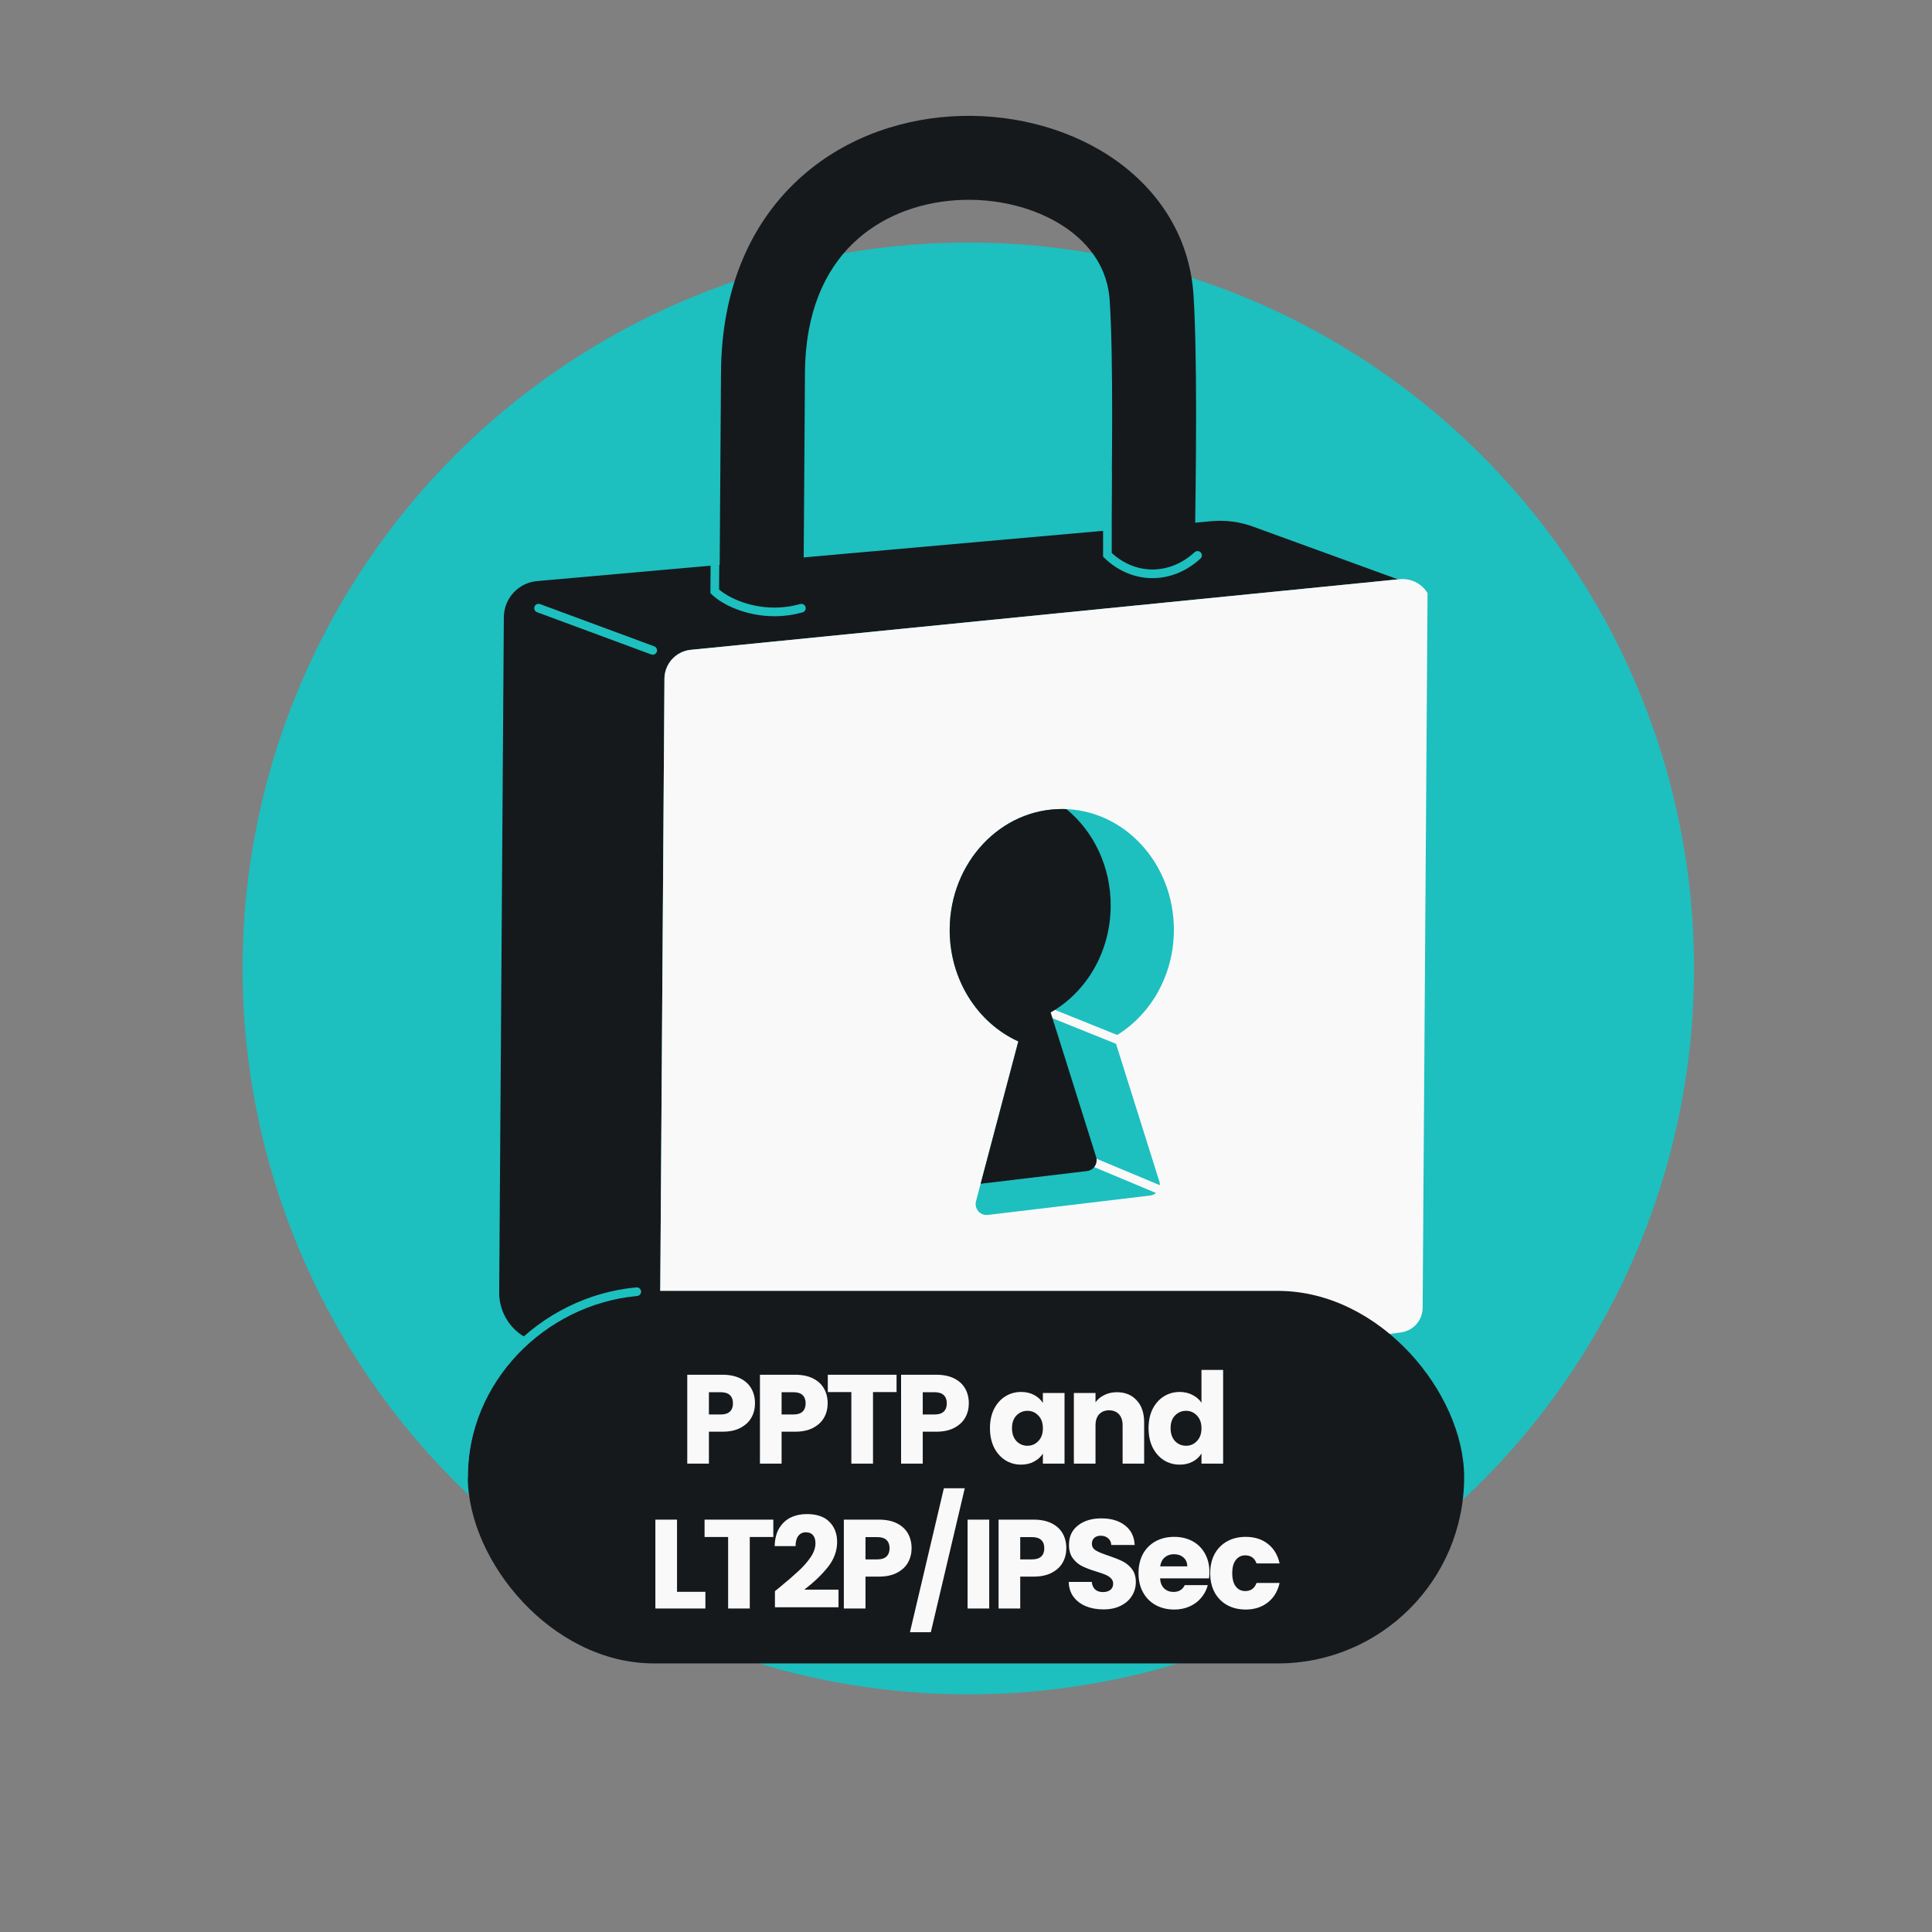
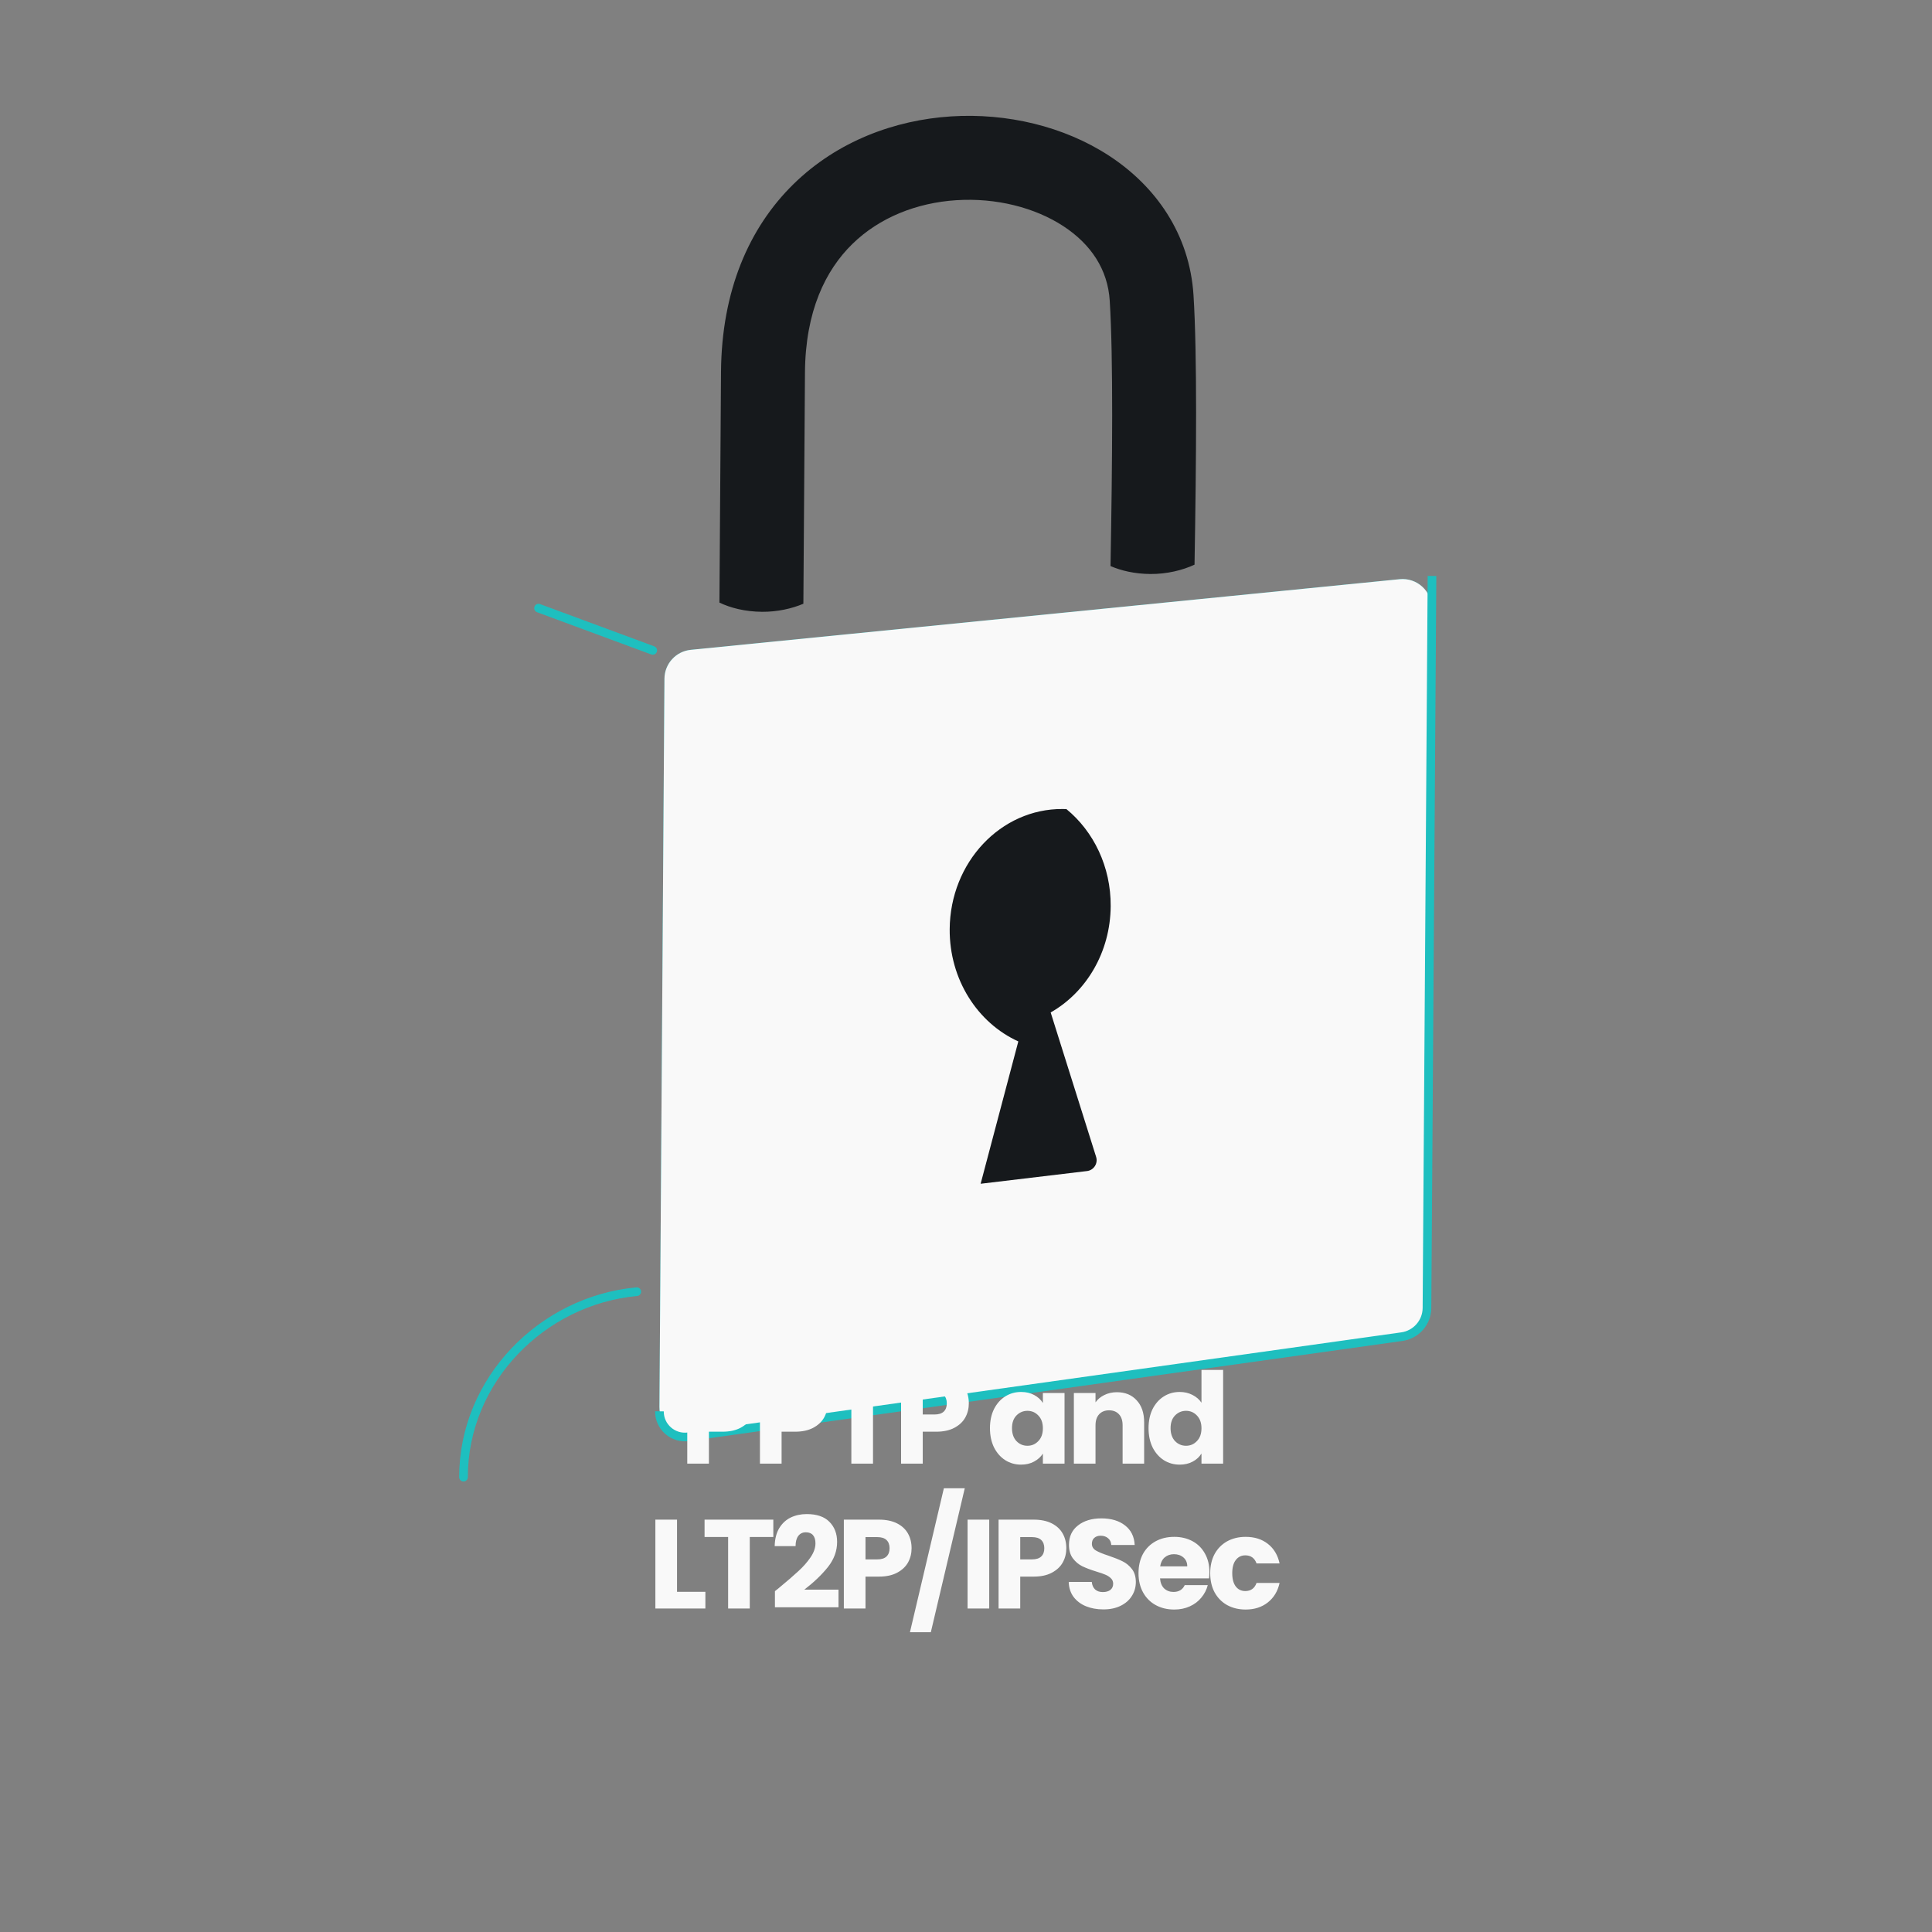
<svg xmlns="http://www.w3.org/2000/svg" width="160" height="160" viewBox="0 0 160 160" fill="none">
  <rect x="0" y="0" width="160" height="160" fill="#808080" stroke="none" />
-   <ellipse cx="80.192" cy="80.204" rx="60.103" ry="60.115" fill="#1EBFBF" />
-   <path d="M116.57 110.395L116.599 48.282L103.745 43.604C102.663 43.211 101.508 43.059 100.362 43.161L44.481 48.122C42.929 48.26 41.736 49.555 41.726 51.113L41.341 107.031C41.331 108.546 42.131 109.951 43.439 110.715L57.187 118.747L116.57 110.395Z" fill="#16191C" />
  <path d="M44.601 50.365L54.056 53.862" stroke="#1EBFBF" stroke-width="0.717" stroke-linecap="round" />
  <path d="M62.681 59.315L62.344 108.262C62.332 110.017 63.898 111.362 65.631 111.085L107.481 104.406" stroke="#1EBFBF" stroke-width="0.426" stroke-linecap="round" />
  <path d="M118.176 108.318L118.574 50.389C118.584 48.952 117.346 47.823 115.915 47.966L57.206 53.816C55.976 53.938 55.036 54.969 55.027 56.206L54.613 116.525C54.603 118.001 55.906 119.142 57.368 118.937L116.093 110.696C117.281 110.53 118.168 109.517 118.176 108.318Z" fill="#1EBFBF" />
  <path fill-rule="evenodd" clip-rule="evenodd" d="M98.843 24.468C98.522 19.331 95.661 15.389 91.863 12.906C88.117 10.457 83.377 9.343 78.757 9.64C74.117 9.938 69.356 11.679 65.716 15.245C62.027 18.859 59.757 24.087 59.711 30.81L59.58 49.904C60.484 50.338 61.688 50.657 63.117 50.667C64.369 50.675 65.577 50.405 66.532 49.999L66.664 30.858C66.699 25.757 68.372 22.377 70.582 20.212C72.842 17.998 75.937 16.789 79.203 16.579C82.488 16.368 85.704 17.187 88.058 18.726C90.36 20.231 91.743 22.33 91.903 24.902C92.201 29.662 92.122 38.191 91.969 46.879C92.844 47.258 93.965 47.527 95.273 47.536C96.632 47.545 97.937 47.226 98.926 46.762C99.076 38.019 99.148 29.343 98.843 24.468ZM98.791 53.956L91.817 54.773C91.817 54.781 91.817 54.789 91.817 54.797L91.817 54.798C91.717 59.78 91.623 64.433 91.599 68.016C91.586 69.936 93.132 71.504 95.052 71.517C96.972 71.53 98.539 69.984 98.552 68.064C98.575 64.737 98.664 60.291 98.761 55.448C98.771 54.954 98.781 54.457 98.791 53.956ZM66.476 58.198L59.523 58.15L59.445 69.438C59.432 71.358 60.978 72.925 62.898 72.938C64.818 72.952 66.385 71.406 66.398 69.486L66.476 58.198Z" fill="#16191C" />
  <path d="M118.176 108.318L118.574 50.389C118.584 48.952 117.346 47.823 115.915 47.966L57.206 53.816C55.976 53.938 55.036 54.969 55.027 56.206L54.613 116.525C54.603 118.001 55.906 119.142 57.368 118.937L116.093 110.696C117.281 110.53 118.168 109.517 118.176 108.318Z" fill="#F9F9F9" />
  <path d="M118.592 47.699L118.176 108.318C118.168 109.517 117.281 110.53 116.093 110.696L57.017 118.986C55.74 119.165 54.602 118.169 54.611 116.879V116.879" stroke="#1EBFBF" stroke-width="0.717" />
-   <path fill-rule="evenodd" clip-rule="evenodd" d="M92.246 85.874C95.179 84.207 97.19 80.898 97.216 77.074C97.254 71.545 93.129 67.034 88.001 66.999C82.874 66.963 78.687 71.417 78.649 76.947C78.62 81.126 80.97 84.724 84.334 86.246L80.829 99.482C80.665 100.101 81.178 100.69 81.814 100.614L95.252 99.009C95.816 98.942 96.18 98.378 96.01 97.836L92.246 85.874Z" fill="#1EBFBF" />
  <path d="M89.198 95.675L96.94 98.913M86.097 83.51L93.641 86.548" stroke="#F9F9F9" stroke-width="0.717" stroke-linecap="round" />
  <path fill-rule="evenodd" clip-rule="evenodd" d="M91.982 75.047C91.956 78.871 89.945 82.181 87.012 83.847L90.776 95.809C90.946 96.351 90.582 96.915 90.018 96.982L81.212 98.034L84.333 86.246C80.97 84.723 78.62 81.126 78.649 76.947C78.687 71.417 82.874 66.963 88.001 66.999C88.107 66.999 88.212 67.002 88.317 67.007C90.563 68.848 92.005 71.769 91.982 75.047Z" fill="#16191C" />
-   <path d="M99.175 45.996C96.958 48.037 93.874 48.036 91.711 45.951L91.711 39.103M59.211 46.272L59.192 48.972C60.011 49.766 61.876 50.66 64.073 50.675C64.875 50.681 65.659 50.565 66.367 50.37" stroke="#1EBFBF" stroke-width="0.717" stroke-linecap="round" />
-   <rect x="38.743" y="106.906" width="82.511" height="30.852" rx="15.426" fill="#16191C" />
  <path d="M38.385 122.332C38.385 114.296 44.888 107.696 52.734 106.972" stroke="#1EBFBF" stroke-width="0.717" stroke-linecap="round" />
  <path d="M62.526 116.22C62.526 116.646 62.428 117.038 62.232 117.394C62.036 117.744 61.736 118.027 61.33 118.243C60.925 118.46 60.422 118.568 59.82 118.568H58.709V121.211H56.916V113.85H59.82C60.407 113.85 60.904 113.951 61.309 114.154C61.715 114.357 62.019 114.636 62.221 114.993C62.424 115.349 62.526 115.758 62.526 116.22ZM59.684 117.142C60.026 117.142 60.282 117.062 60.45 116.901C60.617 116.74 60.701 116.513 60.701 116.22C60.701 115.926 60.617 115.699 60.45 115.538C60.282 115.377 60.026 115.297 59.684 115.297H58.709V117.142H59.684ZM68.544 116.22C68.544 116.646 68.447 117.038 68.251 117.394C68.055 117.744 67.754 118.027 67.349 118.243C66.944 118.46 66.44 118.568 65.839 118.568H64.728V121.211H62.935V113.85H65.839C66.426 113.85 66.923 113.951 67.328 114.154C67.734 114.357 68.038 114.636 68.24 114.993C68.443 115.349 68.544 115.758 68.544 116.22ZM65.703 117.142C66.045 117.142 66.301 117.062 66.468 116.901C66.636 116.74 66.72 116.513 66.72 116.22C66.72 115.926 66.636 115.699 66.468 115.538C66.301 115.377 66.045 115.297 65.703 115.297H64.728V117.142H65.703ZM74.249 113.85V115.286H72.299V121.211H70.505V115.286H68.555V113.85H74.249ZM80.234 116.22C80.234 116.646 80.136 117.038 79.94 117.394C79.745 117.744 79.444 118.027 79.039 118.243C78.633 118.46 78.13 118.568 77.529 118.568H76.417V121.211H74.624V113.85H77.529C78.116 113.85 78.612 113.951 79.018 114.154C79.423 114.357 79.727 114.636 79.93 114.993C80.133 115.349 80.234 115.758 80.234 116.22ZM77.392 117.142C77.735 117.142 77.99 117.062 78.158 116.901C78.326 116.74 78.41 116.513 78.41 116.22C78.41 115.926 78.326 115.699 78.158 115.538C77.99 115.377 77.735 115.297 77.392 115.297H76.417V117.142H77.392ZM81.984 118.275C81.984 117.674 82.096 117.146 82.32 116.691C82.551 116.237 82.862 115.888 83.253 115.643C83.645 115.398 84.082 115.276 84.564 115.276C84.976 115.276 85.336 115.36 85.644 115.528C85.958 115.695 86.2 115.916 86.367 116.188V115.36H88.16V121.211H86.367V120.382C86.193 120.655 85.948 120.875 85.633 121.043C85.326 121.211 84.966 121.295 84.553 121.295C84.078 121.295 83.645 121.172 83.253 120.928C82.862 120.676 82.551 120.323 82.32 119.869C82.096 119.407 81.984 118.876 81.984 118.275ZM86.367 118.285C86.367 117.838 86.242 117.485 85.99 117.226C85.745 116.968 85.445 116.838 85.088 116.838C84.732 116.838 84.427 116.968 84.176 117.226C83.931 117.478 83.809 117.827 83.809 118.275C83.809 118.722 83.931 119.079 84.176 119.344C84.427 119.603 84.732 119.732 85.088 119.732C85.445 119.732 85.745 119.603 85.99 119.344C86.242 119.086 86.367 118.733 86.367 118.285ZM92.498 115.297C93.183 115.297 93.729 115.521 94.134 115.968C94.546 116.408 94.753 117.017 94.753 117.792V121.211H92.97V118.034C92.97 117.642 92.869 117.338 92.666 117.121C92.463 116.905 92.191 116.796 91.848 116.796C91.506 116.796 91.233 116.905 91.03 117.121C90.828 117.338 90.726 117.642 90.726 118.034V121.211H88.933V115.36H90.726V116.136C90.908 115.877 91.153 115.674 91.46 115.528C91.768 115.374 92.114 115.297 92.498 115.297ZM95.118 118.275C95.118 117.674 95.23 117.146 95.453 116.691C95.684 116.237 95.995 115.888 96.386 115.643C96.778 115.398 97.215 115.276 97.697 115.276C98.082 115.276 98.431 115.356 98.746 115.517C99.067 115.678 99.319 115.895 99.501 116.167V113.451H101.294V121.211H99.501V120.372C99.333 120.651 99.092 120.875 98.777 121.043C98.47 121.211 98.11 121.295 97.697 121.295C97.215 121.295 96.778 121.172 96.386 120.928C95.995 120.676 95.684 120.323 95.453 119.869C95.23 119.407 95.118 118.876 95.118 118.275ZM99.501 118.285C99.501 117.838 99.375 117.485 99.123 117.226C98.879 116.968 98.578 116.838 98.222 116.838C97.865 116.838 97.561 116.968 97.309 117.226C97.065 117.478 96.942 117.827 96.942 118.275C96.942 118.722 97.065 119.079 97.309 119.344C97.561 119.603 97.865 119.732 98.222 119.732C98.578 119.732 98.879 119.603 99.123 119.344C99.375 119.086 99.501 118.733 99.501 118.285ZM56.068 131.827H58.417V133.211H54.275V125.85H56.068V131.827ZM64.043 125.85V127.286H62.093V133.211H60.3V127.286H58.349V125.85H64.043ZM64.177 131.774C64.415 131.585 64.523 131.498 64.502 131.512C65.187 130.946 65.726 130.481 66.117 130.117C66.516 129.754 66.851 129.373 67.124 128.975C67.396 128.576 67.533 128.188 67.533 127.811C67.533 127.524 67.466 127.3 67.333 127.14C67.201 126.979 67.001 126.898 66.736 126.898C66.47 126.898 66.26 127 66.107 127.203C65.96 127.398 65.886 127.678 65.886 128.041H64.156C64.17 127.447 64.296 126.951 64.534 126.552C64.778 126.154 65.097 125.86 65.488 125.672C65.886 125.483 66.327 125.389 66.809 125.389C67.641 125.389 68.267 125.602 68.686 126.028C69.112 126.455 69.326 127.01 69.326 127.695C69.326 128.443 69.07 129.139 68.56 129.782C68.05 130.418 67.4 131.04 66.61 131.648H69.441V133.106H64.177V131.774ZM75.494 128.22C75.494 128.646 75.396 129.038 75.201 129.394C75.005 129.744 74.704 130.027 74.299 130.243C73.893 130.46 73.39 130.568 72.789 130.568H71.677V133.211H69.884V125.85H72.789C73.376 125.85 73.872 125.951 74.278 126.154C74.683 126.357 74.987 126.636 75.19 126.993C75.393 127.349 75.494 127.758 75.494 128.22ZM72.653 129.142C72.995 129.142 73.25 129.062 73.418 128.901C73.586 128.74 73.67 128.513 73.67 128.22C73.67 127.926 73.586 127.699 73.418 127.538C73.25 127.377 72.995 127.297 72.653 127.297H71.677V129.142H72.653ZM79.898 123.25L77.088 135.171H75.358L78.168 123.25H79.898ZM81.923 125.85V133.211H80.13V125.85H81.923ZM88.308 128.22C88.308 128.646 88.21 129.038 88.014 129.394C87.819 129.744 87.518 130.027 87.113 130.243C86.707 130.46 86.204 130.568 85.603 130.568H84.491V133.211H82.698V125.85H85.603C86.19 125.85 86.686 125.951 87.092 126.154C87.497 126.357 87.801 126.636 88.004 126.993C88.207 127.349 88.308 127.758 88.308 128.22ZM85.466 129.142C85.809 129.142 86.064 129.062 86.232 128.901C86.4 128.74 86.484 128.513 86.484 128.22C86.484 127.926 86.4 127.699 86.232 127.538C86.064 127.377 85.809 127.297 85.466 127.297H84.491V129.142H85.466ZM91.38 133.284C90.842 133.284 90.36 133.197 89.933 133.022C89.507 132.847 89.165 132.589 88.906 132.246C88.654 131.904 88.521 131.491 88.507 131.009H90.416C90.444 131.281 90.538 131.491 90.699 131.638C90.86 131.778 91.069 131.848 91.328 131.848C91.594 131.848 91.803 131.788 91.957 131.669C92.111 131.544 92.188 131.372 92.188 131.156C92.188 130.974 92.125 130.824 91.999 130.705C91.88 130.586 91.73 130.488 91.548 130.411C91.374 130.334 91.122 130.247 90.793 130.149C90.318 130.002 89.93 129.855 89.629 129.709C89.329 129.562 89.07 129.345 88.853 129.058C88.637 128.772 88.528 128.398 88.528 127.937C88.528 127.251 88.777 126.717 89.273 126.332C89.769 125.941 90.416 125.745 91.213 125.745C92.024 125.745 92.677 125.941 93.174 126.332C93.67 126.717 93.935 127.255 93.97 127.947H92.031C92.017 127.709 91.929 127.524 91.768 127.391C91.608 127.251 91.401 127.182 91.15 127.182C90.933 127.182 90.758 127.241 90.626 127.36C90.493 127.472 90.426 127.636 90.426 127.853C90.426 128.09 90.538 128.276 90.762 128.408C90.986 128.541 91.335 128.684 91.81 128.838C92.286 128.999 92.67 129.153 92.964 129.3C93.264 129.446 93.523 129.66 93.74 129.939C93.956 130.219 94.065 130.579 94.065 131.019C94.065 131.439 93.956 131.82 93.74 132.162C93.53 132.505 93.222 132.777 92.817 132.98C92.412 133.183 91.933 133.284 91.38 133.284ZM100.159 130.191C100.159 130.359 100.149 130.533 100.128 130.715H96.07C96.098 131.079 96.213 131.358 96.416 131.554C96.626 131.743 96.881 131.837 97.181 131.837C97.629 131.837 97.94 131.648 98.115 131.271H100.023C99.925 131.655 99.747 132.001 99.488 132.309C99.237 132.617 98.918 132.858 98.534 133.032C98.15 133.207 97.72 133.295 97.244 133.295C96.671 133.295 96.161 133.172 95.713 132.928C95.266 132.683 94.916 132.333 94.665 131.879C94.413 131.425 94.287 130.893 94.287 130.285C94.287 129.677 94.41 129.146 94.654 128.691C94.906 128.237 95.255 127.888 95.703 127.643C96.15 127.398 96.664 127.276 97.244 127.276C97.811 127.276 98.314 127.395 98.754 127.632C99.195 127.87 99.537 128.209 99.782 128.65C100.033 129.09 100.159 129.604 100.159 130.191ZM98.324 129.719C98.324 129.411 98.219 129.167 98.01 128.985C97.8 128.803 97.538 128.712 97.223 128.712C96.923 128.712 96.668 128.8 96.458 128.975C96.255 129.149 96.129 129.398 96.08 129.719H98.324ZM100.224 130.285C100.224 129.677 100.347 129.146 100.591 128.691C100.843 128.237 101.189 127.888 101.629 127.643C102.077 127.398 102.587 127.276 103.16 127.276C103.894 127.276 104.506 127.468 104.995 127.853C105.492 128.237 105.817 128.779 105.97 129.478H104.062C103.901 129.031 103.59 128.807 103.129 128.807C102.8 128.807 102.538 128.936 102.342 129.195C102.147 129.446 102.049 129.81 102.049 130.285C102.049 130.761 102.147 131.128 102.342 131.386C102.538 131.638 102.8 131.764 103.129 131.764C103.59 131.764 103.901 131.54 104.062 131.093H105.97C105.817 131.778 105.492 132.316 104.995 132.707C104.499 133.099 103.887 133.295 103.16 133.295C102.587 133.295 102.077 133.172 101.629 132.928C101.189 132.683 100.843 132.333 100.591 131.879C100.347 131.425 100.224 130.893 100.224 130.285Z" fill="#F9F9F9" />
</svg>